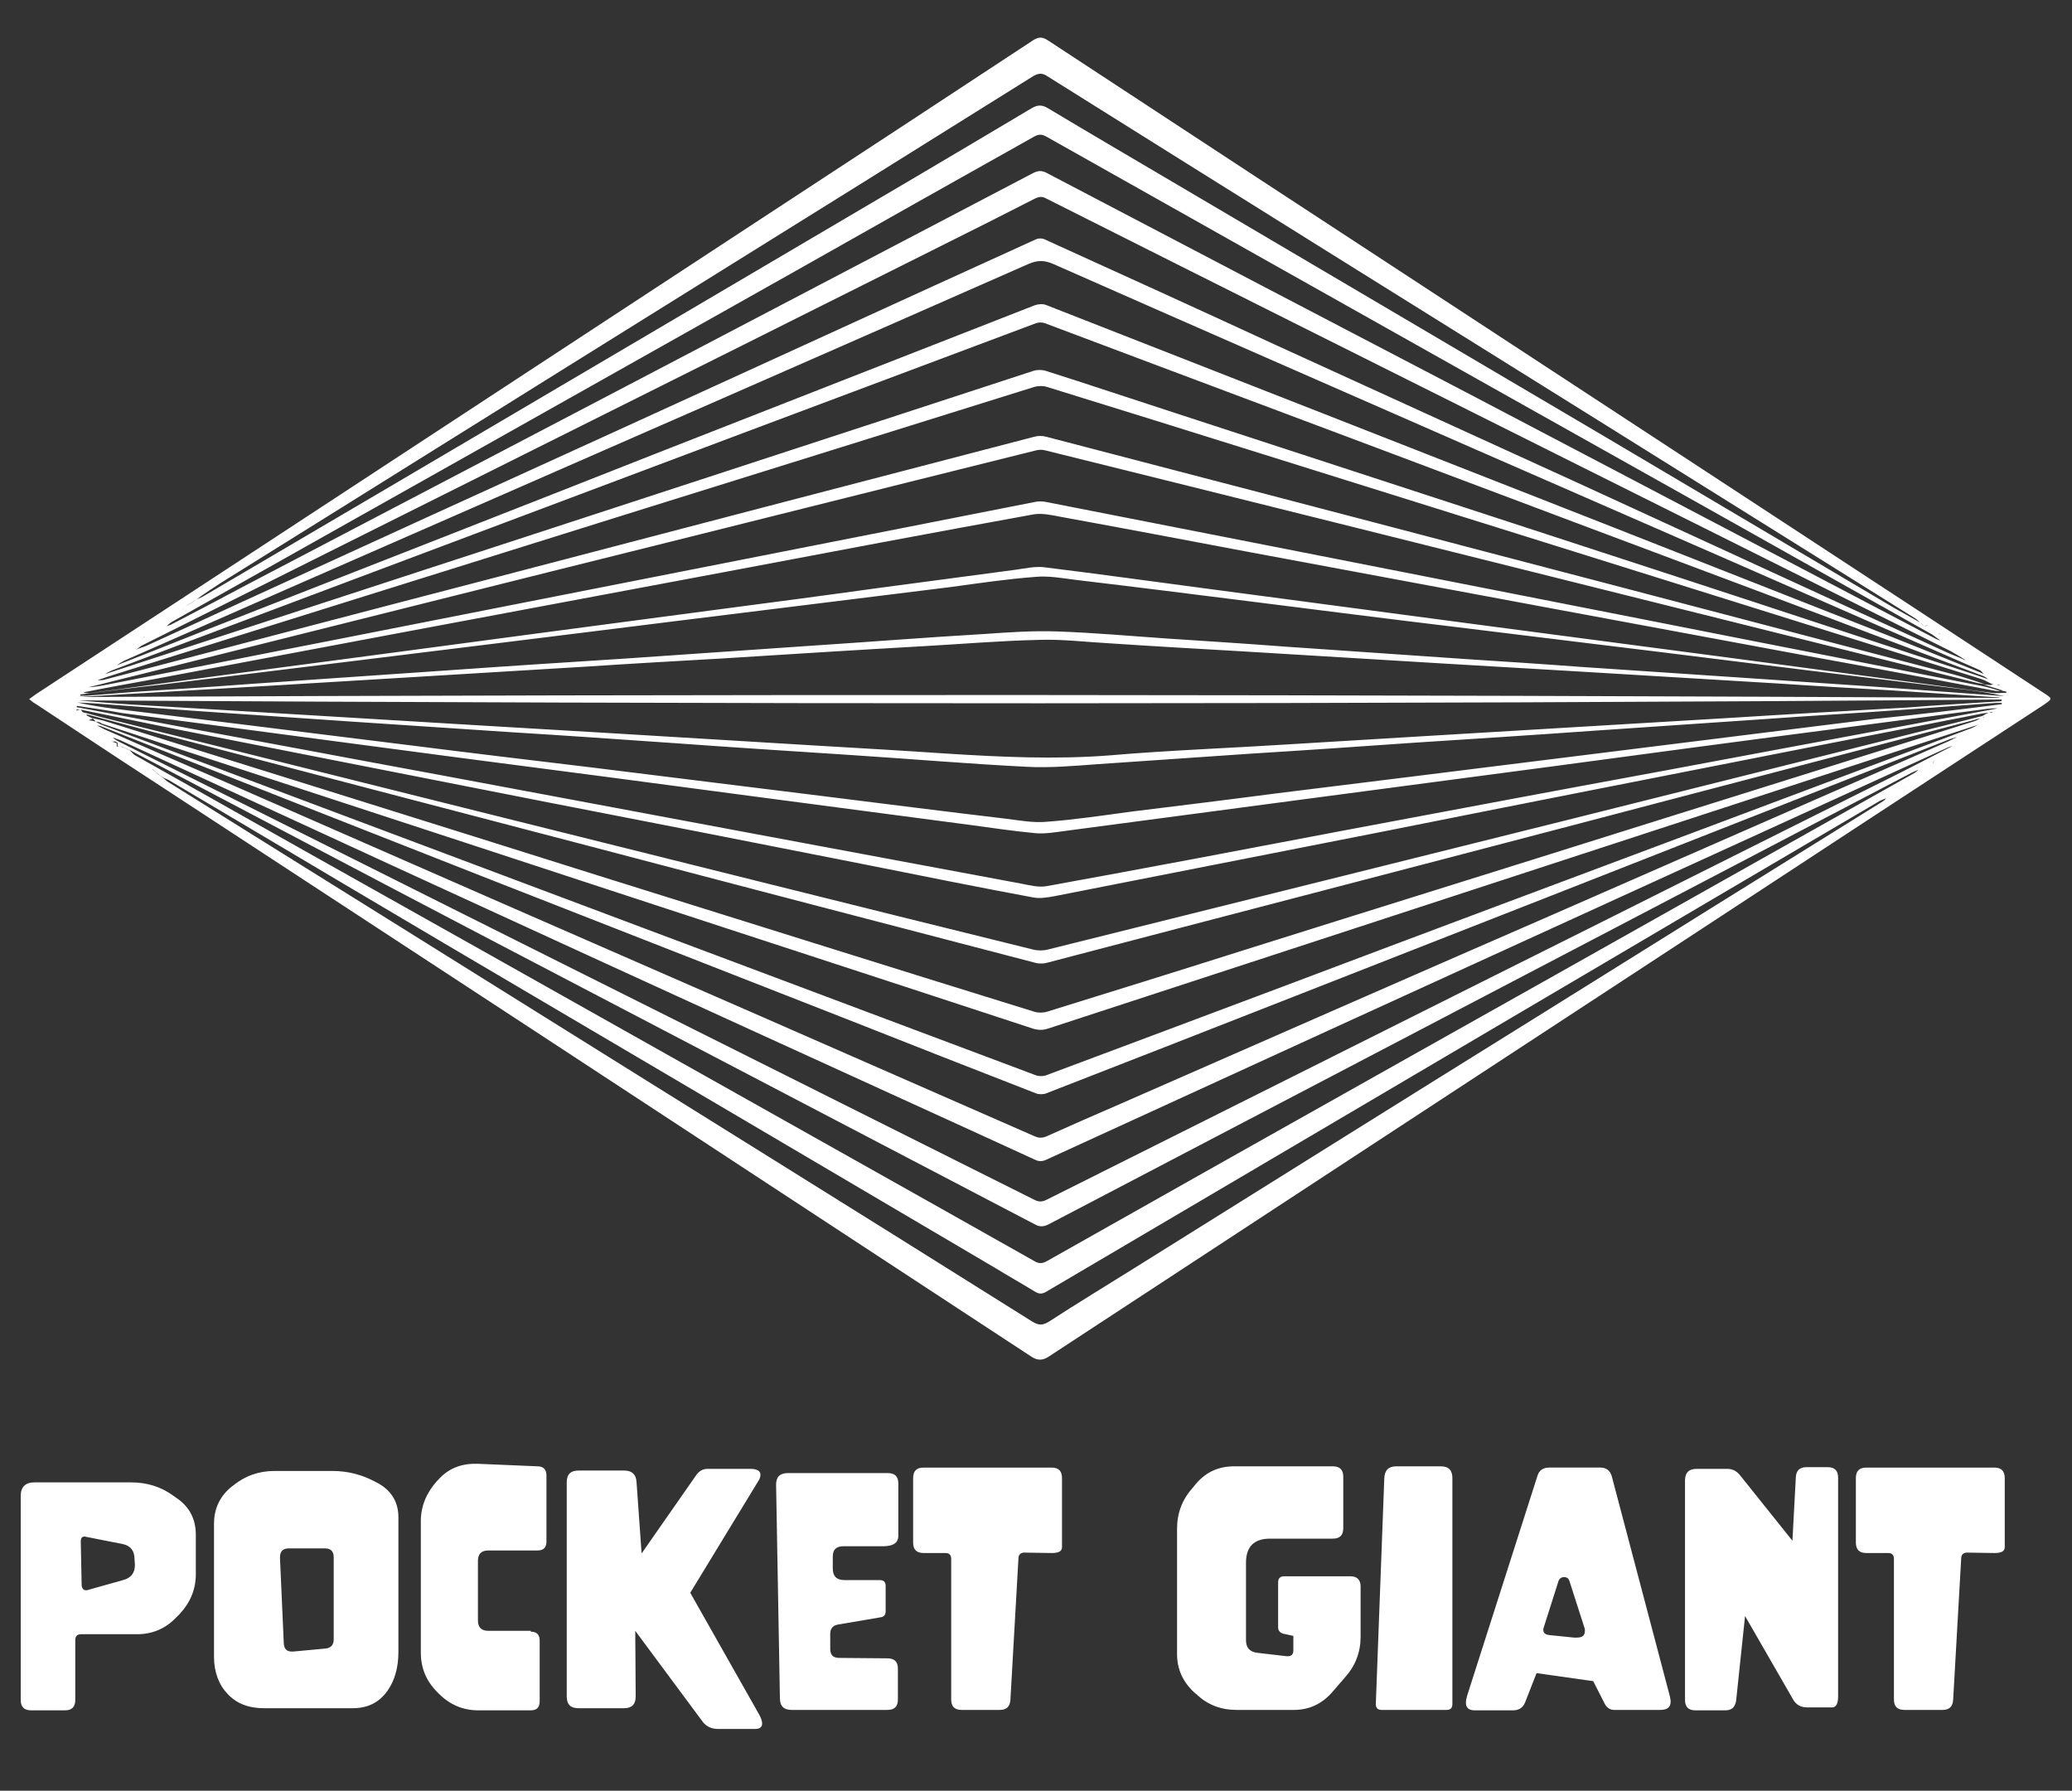
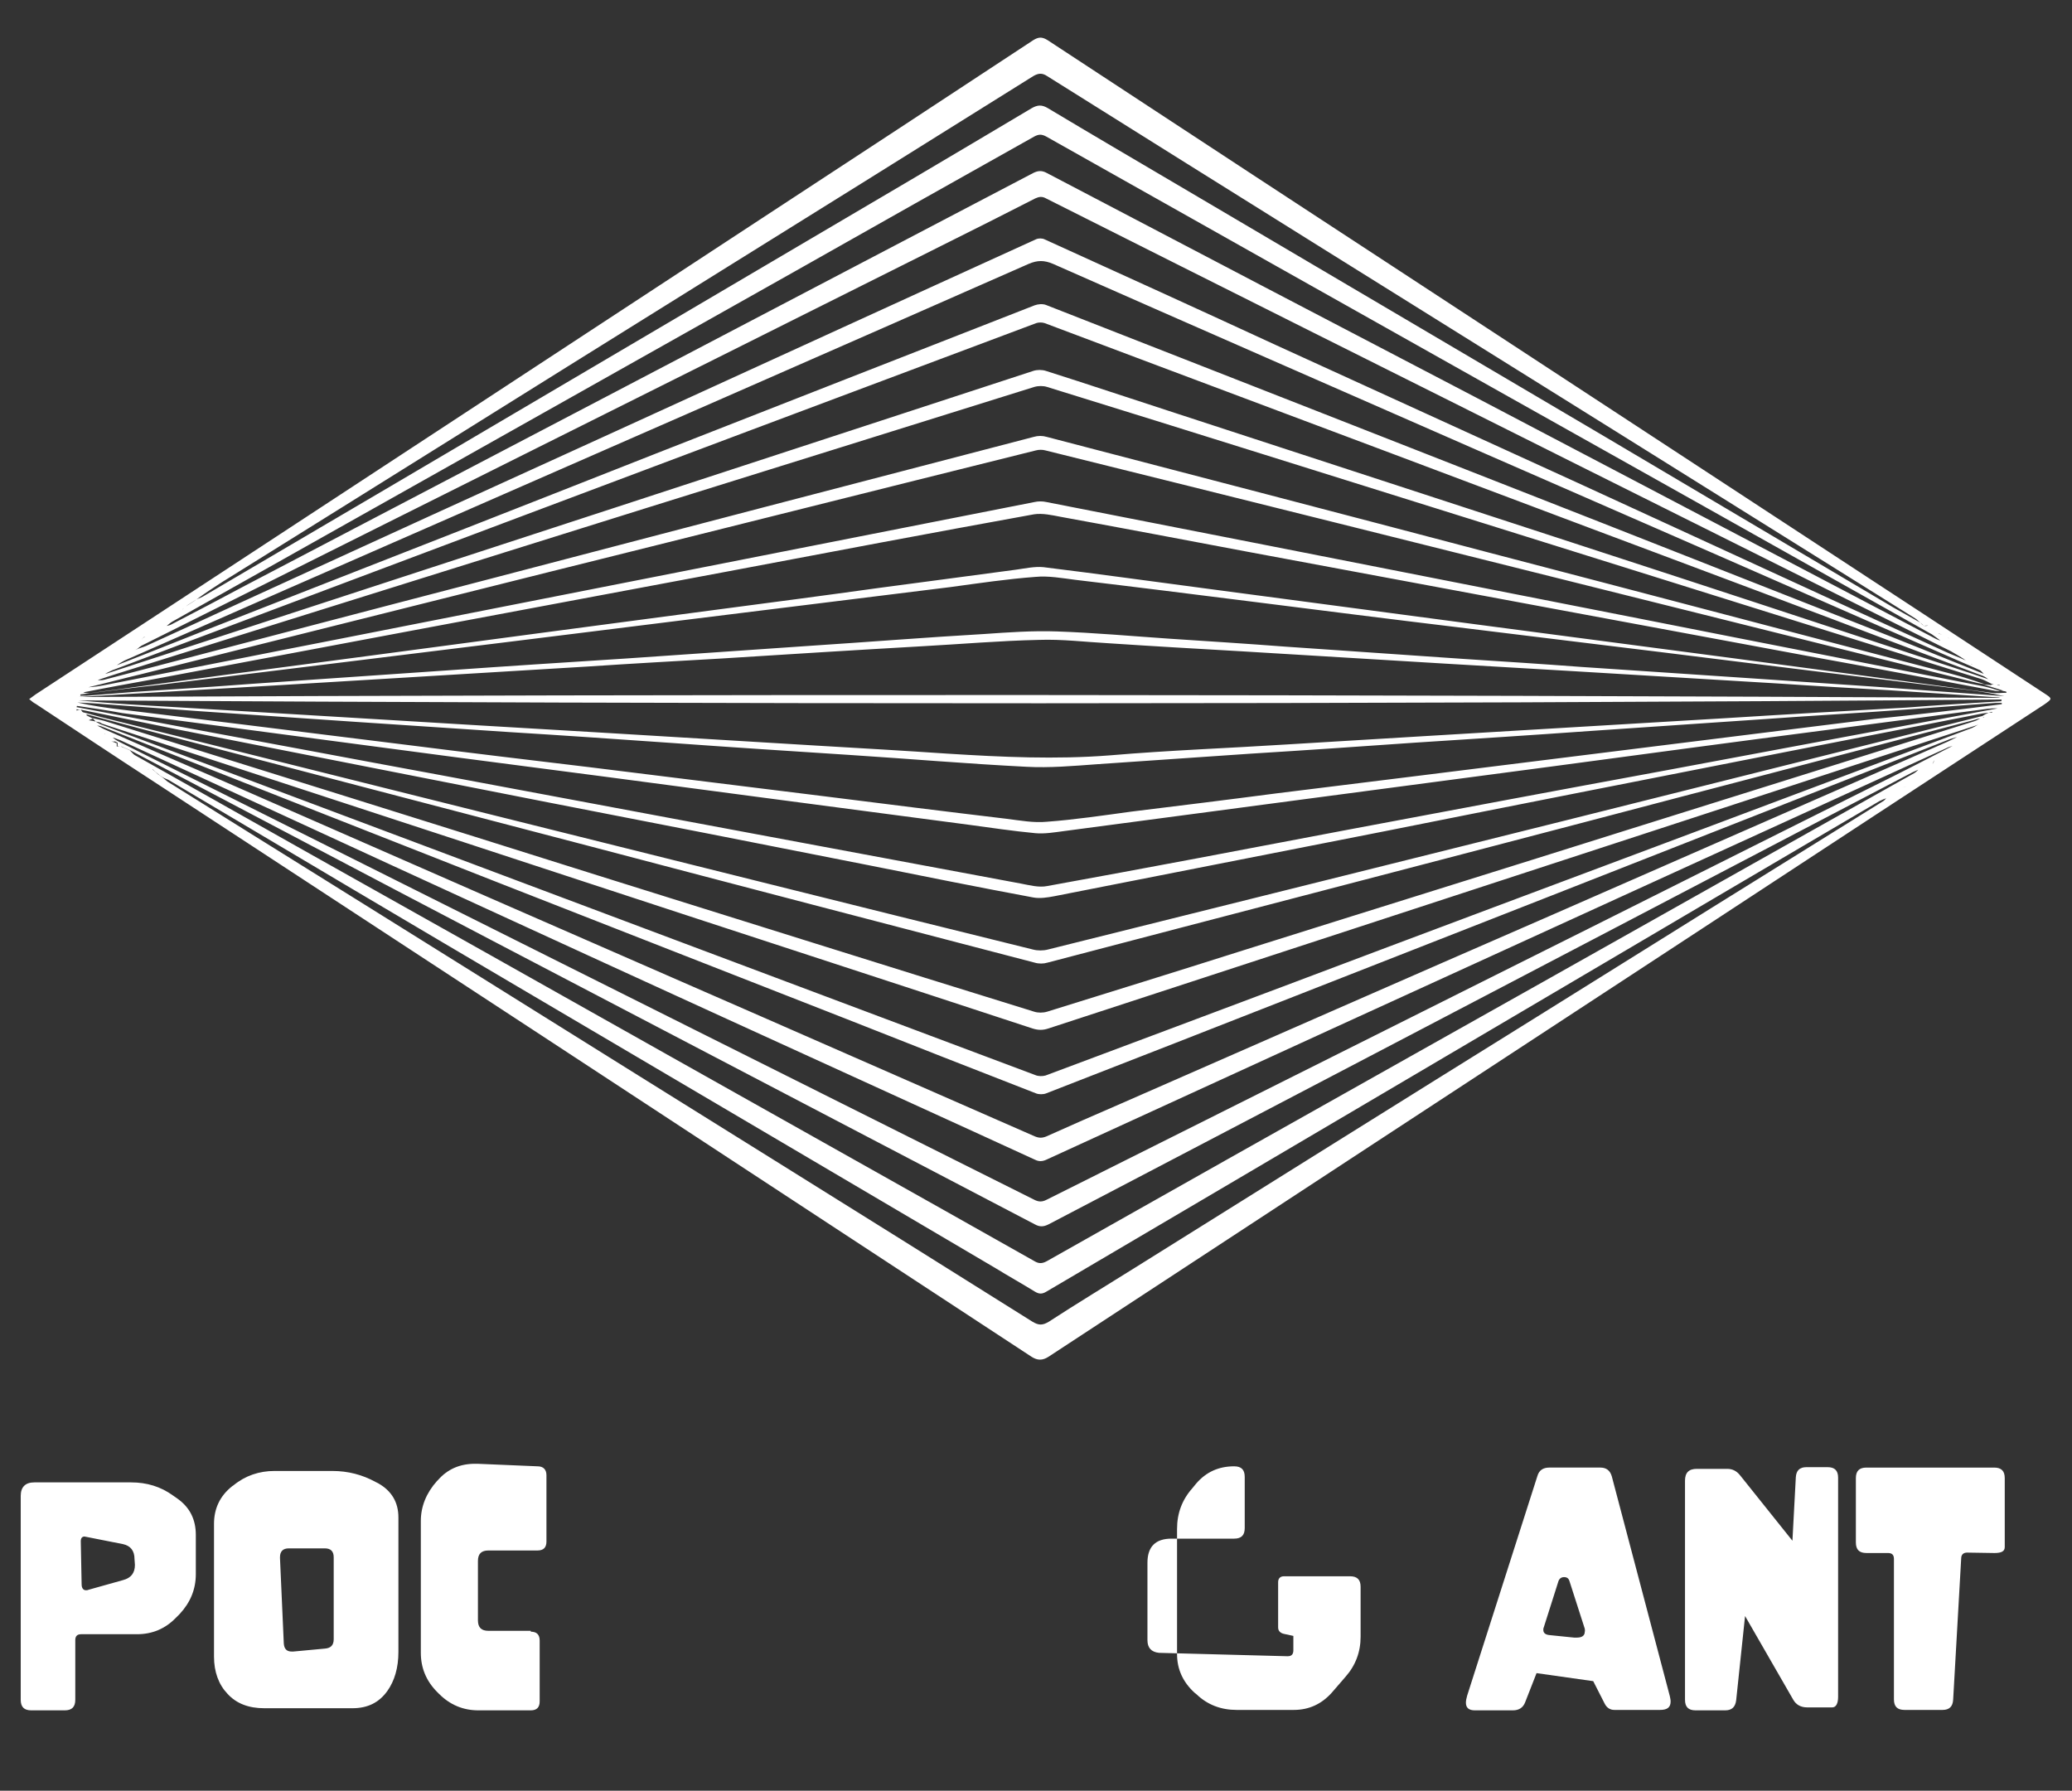
<svg xmlns="http://www.w3.org/2000/svg" version="1.1" id="Layer_1" x="0px" y="0px" viewBox="0 0 489.9 423.4" style="enable-background:new 0 0 489.9 350;" xml:space="preserve">
  <rect x="0" y="0" width="489.9" height="423.4" fill="#333333" stroke="none" />
  <style type="text/css">
	.st0{fill:#FFFFFF;}
</style>
  <g>
    <path class="st0" d="M19.2,386.4c-1,0-1.4,0.5-1.4,1.4v14.1c0,1.7-0.8,2.5-2.5,2.5H7.4c-1.7,0-2.5-0.8-2.5-2.5v-48.2   c0-2.1,1.1-3.2,3.2-3.2H31c3.7,0,7,1,9.9,3.1l1,0.7c3,2.1,4.4,5,4.4,8.6v9.3c0,3.6-1.3,6.7-3.8,9.4l-0.9,0.9   c-2.5,2.6-5.6,3.9-9.2,3.9h-0.1L19.2,386.4z M31.8,368.6c0-1.9-0.9-3.1-2.7-3.5l-8.6-1.7c-0.2,0-0.4-0.1-0.5-0.1   c-0.6,0-0.9,0.4-0.9,1.1c0,0,0,0,0,0.1l0.2,10.1c0,0.9,0.4,1.4,1,1.4c0.2,0,0.4,0,0.6-0.1l8.2-2.3c1.9-0.5,2.8-1.7,2.8-3.6   L31.8,368.6L31.8,368.6z" />
    <path class="st0" d="M94.2,390.6c0,3.7-0.9,6.8-2.6,9.2c-2,2.8-4.7,4.1-8.3,4.1H62.5c-3.7,0-6.6-1.1-8.7-3.4   c-2.1-2.2-3.2-5.2-3.2-8.8v-31.4c0-3.6,1.4-6.6,4.3-8.9l0.3-0.2c2.8-2.3,6.1-3.4,9.7-3.4h13.7c3.7,0,7.1,0.9,10.2,2.6l0.6,0.3   c3.2,1.8,4.8,4.5,4.8,8.1V390.6z M78.9,387.6v-19.4c0-1.4-0.7-2.1-2.1-2.1h-8.5c-1.4,0-2.1,0.7-2.1,2.1c0,0.1,0,0.1,0,0.2l0.9,20.2   c0.1,1.3,0.7,1.9,1.9,1.9c0.1,0,0.2,0,0.3,0l7.5-0.7C78.2,389.7,78.9,389,78.9,387.6z" />
    <path class="st0" d="M125.5,385.8c1.4,0,2.1,0.7,2.1,2.1v14.4c0,1.4-0.7,2.1-2.1,2.1h-12.4c-3.6,0-6.7-1.3-9.3-3.9l-0.4-0.4   c-2.6-2.6-3.9-5.7-3.9-9.3v-31.2c0-3.4,1.3-6.6,3.8-9.4l0.3-0.3c2.2-2.5,5.1-3.8,8.7-3.8c0.2,0,0.4,0,0.6,0l14.2,0.6   c1.4,0,2.1,0.8,2.1,2.1v15.7c0,1.4-0.7,2.1-2.1,2.1h-11.6c-1.7,0-2.5,0.8-2.5,2.5v14c0,1.7,0.8,2.5,2.5,2.5h10V385.8z" />
-     <path class="st0" d="M151.7,367.3l12.9-18.5c0.7-1,1.6-1.5,2.7-1.5h10.1c1.6,0,2.4,0.5,2.4,1.4c0,0.5-0.2,1.1-0.7,1.8l-15.9,26.1   l16.3,28.8c0.5,0.9,0.7,1.6,0.7,2.1c0,0.9-0.6,1.3-1.7,1.3h-8.7c-1.6,0-2.9-0.6-3.8-1.9l-15.8-21.3l0.1,15.5l0,0   c0,1.9-0.9,2.8-2.8,2.8h-10.7c-1.9,0-2.8-0.9-2.8-2.8v-50.6c0-1.9,0.9-2.8,2.8-2.8h10.8c1.8,0,2.8,0.9,2.9,2.7L151.7,367.3z" />
-     <path class="st0" d="M209.8,392.1c1.7,0,2.5,0.8,2.5,2.5v7.2c0,1.7-0.8,2.5-2.5,2.5h-22.6c-1.9,0-2.8-0.9-2.8-2.8l-0.9-50.4V351   c0-1.8,0.9-2.7,2.8-2.7h23.6c1.7,0,2.5,0.8,2.5,2.5v12.3c0,1.7-1.2,2.5-3.6,2.5h-9.4c-1.7,0-2.5,0.8-2.5,2.5v2.7   c0,1.9,0.9,2.8,2.8,2.8h8.3c1,0,1.4,0.5,1.4,1.4v6c0,0.8-0.4,1.3-1.2,1.4l-10,1.7c-1.3,0.2-1.9,1-1.9,2.2v3.6   c0,1.4,0.7,2.1,2.1,2.1L209.8,392.1L209.8,392.1z" />
-     <path class="st0" d="M238.9,401.9c-0.1,1.6-0.9,2.4-2.5,2.4h-9c-1.7,0-2.5-0.8-2.5-2.5v-33.2c0-1-0.5-1.4-1.4-1.4h-5.1   c-1.7,0-2.5-0.8-2.5-2.5v-15.2c0-1.7,0.8-2.5,2.5-2.5h30.2c1.7,0,2.5,0.8,2.5,2.5v16.3c0,1-0.8,1.4-2.4,1.4h-0.1l-6.4-0.1l0,0   c-0.9,0-1.4,0.5-1.4,1.4L238.9,401.9z" />
-     <path class="st0" d="M304.2,391.6c0.1,0,0.2,0,0.3,0c0.9,0,1.3-0.5,1.3-1.4v-3.4l-2.3-0.5c-0.8-0.2-1.3-0.7-1.3-1.5v-10.7   c0-0.9,0.5-1.4,1.4-1.4h15.6c1.7,0,2.5,0.8,2.5,2.5V387c0,3.6-1.2,6.8-3.6,9.5l-3.2,3.7c-2.4,2.7-5.4,4.1-9,4.1h-13.5   c-3.7,0-6.9-1.2-9.5-3.7l-0.5-0.4c-2.7-2.5-4.1-5.5-4.1-9.1v-29.6c0-3.7,1.2-6.9,3.6-9.6l0.9-1.1c2.4-2.8,5.4-4.1,9-4.1h23.3   c1.7,0,2.5,0.8,2.5,2.5v12.1c0,1.7-0.8,2.5-2.5,2.5h-14.8c-3.8,0-5.7,1.9-5.7,5.7v18.3c0,1.8,0.9,2.8,2.7,3L304.2,391.6z" />
-     <path class="st0" d="M343.4,402.9c0,1-0.5,1.4-1.4,1.4h-15.3c-1,0-1.4-0.5-1.4-1.4v-0.1l2-53.3c0.1-1.9,1-2.8,2.9-2.8h10.4   c1.9,0,2.8,0.9,2.8,2.8V402.9z" />
+     <path class="st0" d="M304.2,391.6c0.1,0,0.2,0,0.3,0c0.9,0,1.3-0.5,1.3-1.4v-3.4l-2.3-0.5c-0.8-0.2-1.3-0.7-1.3-1.5v-10.7   c0-0.9,0.5-1.4,1.4-1.4h15.6c1.7,0,2.5,0.8,2.5,2.5V387c0,3.6-1.2,6.8-3.6,9.5l-3.2,3.7c-2.4,2.7-5.4,4.1-9,4.1h-13.5   c-3.7,0-6.9-1.2-9.5-3.7l-0.5-0.4c-2.7-2.5-4.1-5.5-4.1-9.1v-29.6c0-3.7,1.2-6.9,3.6-9.6l0.9-1.1c2.4-2.8,5.4-4.1,9-4.1c1.7,0,2.5,0.8,2.5,2.5v12.1c0,1.7-0.8,2.5-2.5,2.5h-14.8c-3.8,0-5.7,1.9-5.7,5.7v18.3c0,1.8,0.9,2.8,2.7,3L304.2,391.6z" />
    <path class="st0" d="M394.8,401c0.1,0.5,0.2,0.9,0.2,1.3c0,1.4-0.8,2-2.5,2h-10.8c-1,0-1.8-0.5-2.3-1.5l-2.7-5.3l-13.4-1.9   l-2.7,6.9c-0.5,1.3-1.5,1.9-2.9,1.9h-9c-1.4,0-2.1-0.6-2.1-1.8c0-0.5,0.1-1,0.3-1.7l16.6-51.9c0.4-1.4,1.4-2,2.8-2h12.1   c1.4,0,2.3,0.7,2.7,2.1L394.8,401z M374.7,385.1l-3.6-11.2c-0.2-0.7-0.6-1-1.3-1c-0.7,0-1.2,0.4-1.4,1.2l-3.4,10.7   c-0.1,0.2-0.1,0.4-0.1,0.6c0,0.7,0.5,1.1,1.4,1.2l5.9,0.6c0.2,0,0.4,0,0.6,0c1.3,0,1.9-0.5,1.9-1.4   C374.8,385.6,374.7,385.4,374.7,385.1z" />
    <path class="st0" d="M400.9,404.4c-1.7,0-2.5-0.8-2.5-2.5v-51.8c0-1.9,0.9-2.8,2.8-2.8h7.2c1.2,0,2.2,0.5,3,1.5l12.4,15.5l0.8-15   c0.1-1.6,0.9-2.4,2.5-2.4h5c1.7,0,2.5,0.8,2.5,2.5v51.8c0,1.6-0.5,2.5-1.4,2.5h-5.9c-1.5,0-2.6-0.6-3.3-1.8l-11.4-19.8l-2.1,19.9   c-0.2,1.6-1,2.4-2.6,2.4L400.9,404.4L400.9,404.4z" />
    <path class="st0" d="M461.8,401.9c-0.1,1.6-0.9,2.4-2.5,2.4h-9c-1.7,0-2.5-0.8-2.5-2.5v-33.2c0-1-0.5-1.4-1.4-1.4h-5.1   c-1.7,0-2.5-0.8-2.5-2.5v-15.2c0-1.7,0.8-2.5,2.5-2.5h30.2c1.7,0,2.5,0.8,2.5,2.5v16.3c0,1-0.8,1.4-2.4,1.4h-0.1l-6.4-0.1l0,0   c-0.9,0-1.4,0.5-1.4,1.4L461.8,401.9z" />
  </g>
  <g>
    <g>
      <path class="st0" d="M6.9,165.3c0.7-0.5,1.1-0.8,1.5-1.1c27-17.7,54-35.4,81-53.1c30.2-19.8,60.4-39.6,90.6-59.4    c21.4-14,42.9-28.1,64.3-42.2c1.3-0.8,2.1-0.8,3.4,0C280,30.7,312.3,51.9,344.6,73c26.4,17.3,52.7,34.5,79.1,51.8    c19.9,13,39.8,26.1,59.6,39.1c2,1.3,2,1.3,0,2.7c-26.8,17.5-53.6,35.1-80.3,52.6c-26.4,17.3-52.7,34.5-79.1,51.8    c-25.3,16.6-50.7,33.2-76,49.8c-1.4,0.9-2.6,0.9-4,0c-38.6-25.3-77.3-50.7-115.9-76c-30.5-20-61-39.9-91.5-59.9    c-9.4-6.1-18.7-12.3-28.1-18.5C8,166.2,7.6,165.9,6.9,165.3z M26,175.2v0.1C25.9,175.2,25.9,175.2,26,175.2    C25.9,175.2,26,175.2,26,175.2c0.3,0.1,0.7,0.2,1,0.3c0.2,0.1,0.4,0.2,0.6,0.2c0,0.3,0,0.5,0,0.8c0.3,0,0.6,0,1,0    c0.2,0.1,0.4,0.2,0.7,0.3c0.2,0.1,0.5,0.2,0.7,0.3c0.2,0.1,0.5,0.2,0.7,0.3c0.4,0.4,0.7,0.8,1.1,1.1c13.9,7.8,27.8,15.7,41.7,23.5    c28.5,16,57,32,85.4,48c28.6,16.1,57.2,32.1,85.7,48.2c1,0.6,1.8,0.6,2.9,0c29-16.4,58-32.7,87-49c39.4-22.1,78.7-44.3,118.1-66.4    c0.4-0.2,0.8-0.7,1.2-1c0.2-0.1,0.4-0.2,0.7-0.4c0.2-0.1,0.5-0.2,0.7-0.3c0.2-0.1,0.5-0.2,0.7-0.3c0.3,0,0.6-0.1,1-0.1    c0.2-0.3,0.4-0.7,0.5-1c0.3-0.1,0.6-0.1,0.9-0.2v-0.1c0,0,0,0.1,0.1,0.1h-0.1c-0.3,0.1-0.6,0.2-0.9,0.2c-0.2,0.3-0.4,0.7-0.5,1    c-0.3,0-0.6,0.1-0.9,0.1c-0.2,0.1-0.5,0.2-0.7,0.3c-0.2,0.1-0.5,0.2-0.7,0.3c-0.2,0.1-0.4,0.2-0.6,0.4c-0.6,0.3-1.2,0.5-1.8,0.8    c-28.8,15.1-57.6,30.1-86.4,45.2c-39.3,20.6-78.6,41.1-117.9,61.7c-1.2,0.6-2.1,0.6-3.2,0c-42.8-22.4-85.7-44.8-128.5-67.2    c-28.5-14.9-56.9-29.9-85.4-44.9c-0.2-0.1-0.5-0.2-0.7-0.3c-0.2-0.1-0.5-0.2-0.7-0.3c-0.2-0.1-0.4-0.2-0.7-0.3    c-0.3,0-0.6,0-0.9-0.1c0-0.3,0-0.5,0-0.8c-0.2-0.1-0.4-0.2-0.6-0.3C26.6,175.4,26.3,175.3,26,175.2z M42.2,144.3    c0.3,0,0.6-0.1,0.9-0.1c0.3-0.3,0.5-0.6,0.8-0.8c0.9-0.6,1.8-1.1,2.6-1.7c0.7-0.3,1.3-0.5,1.9-0.9c14.6-8.6,29.3-17.2,43.9-25.8    c32.2-19,64.4-37.9,96.6-56.9c18.4-10.8,36.7-21.6,55-32.5c1.4-0.8,2.4-0.9,3.9,0c10,6,20.1,11.9,30.1,17.8    c33.8,19.9,67.5,39.8,101.3,59.7c22.8,13.5,45.6,27,68.4,40.5c2.1,1.2,4.3,2.4,6.4,3.6c0.3,0.3,0.6,0.6,0.9,0.8c0.3,0,0.7,0,1-0.1    c0.2,0.4,0.4,0.7,0.6,1.1c0.3,0,0.6,0,0.9,0.1v0.1v-0.1c-0.3,0-0.6-0.1-0.9-0.1c-0.2-0.4-0.4-0.7-0.6-1.1c-0.3,0-0.7,0-1,0.1    c-0.3-0.3-0.6-0.6-0.9-0.8c-0.4-0.3-0.8-0.8-1.2-1c-24.3-15.2-48.7-30.4-73-45.6c-44.1-27.5-88.2-55-132.2-82.6    c-1.2-0.8-2.1-0.7-3.3,0c-26.4,16.5-52.8,33-79.2,49.4C127.5,90.8,90,114.3,52.4,137.7c-2,1.3-4,2.6-5.9,4    c-0.9,0.6-1.8,1.1-2.6,1.7c-0.3,0.3-0.6,0.5-0.8,0.8C42.8,144.2,42.5,144.3,42.2,144.3L42.2,144.3L42.2,144.3z M25.6,174    c0.3,0.1,0.5,0.2,0.8,0.2c0.5,0.4,1,0.8,1.6,1.1c31.2,15.6,62.3,31.2,93.5,46.8c41,20.5,82.1,41.1,123.1,61.6c1,0.5,1.8,0.5,2.8,0    c35.4-17.7,70.7-35.4,106.1-53.1c29.9-14.9,59.7-29.9,89.6-44.8c6.3-3.1,12.5-6.3,18.7-9.5c0.3-0.1,0.6-0.1,0.9-0.2V176v0.1    c-0.3,0.1-0.5,0.1-0.8,0.2c-0.6,0.2-1.2,0.3-1.7,0.6c-25,11.4-49.9,22.8-74.9,34.2c-46,21-91.9,42-137.9,63.1    c-0.9,0.4-1.7,0.5-2.7,0c-4.8-2.2-9.6-4.4-14.4-6.6c-38.8-17.7-77.6-35.4-116.3-53.2c-28.6-13.1-57.1-26.3-85.6-39.4    c-0.7-0.3-1.4-0.5-2-0.7C26.1,174.2,25.8,174.1,25.6,174c-0.3-0.1-0.5-0.2-0.7-0.4c-0.1-0.1-0.1-0.1-0.2-0.1c0,0,0.1,0.1,0.2,0.1    C25.2,173.7,25.4,173.9,25.6,174z M464.7,173.7l0.1-0.1C464.8,173.7,464.8,173.7,464.7,173.7c-0.3,0.1-0.6,0.2-0.8,0.2    c-0.9,0.3-1.8,0.5-2.7,0.8c-30.9,12.1-61.8,24.3-92.7,36.4c-40.4,15.8-80.7,31.7-121.1,47.4c-0.7,0.3-1.8,0.3-2.5,0    c-14.9-5.8-29.7-11.6-44.6-17.5c-28-11-56-21.9-84-32.9c-30.8-12.1-61.5-24.2-92.2-36.3c-0.4-0.2-0.9-0.2-1.4-0.3    c-0.2-0.1-0.5-0.2-0.7-0.4c-0.1-0.1-0.1-0.2-0.1-0.1c-0.1,0,0,0,0.1,0c0.2,0.1,0.5,0.2,0.7,0.4c0.6,0.3,1.3,0.7,1.9,1    c9.3,4.1,18.7,8.2,28,12.2c42.4,18.6,84.9,37.2,127.3,55.7c21.6,9.5,43.2,18.9,64.8,28.4c1,0.4,1.7,0.4,2.7,0    c5.8-2.6,11.7-5.2,17.5-7.7c34-14.9,67.9-29.8,101.9-44.6c30.9-13.5,61.8-27.1,92.7-40.6c1.5-0.6,2.9-1.4,4.3-2.1    C464.1,173.8,464.4,173.8,464.7,173.7z M459.2,150.1L459.2,150.1L459.2,150.1c-0.2-0.1-0.5-0.2-0.7-0.3v-0.1c0,0,0,0-0.1,0.1    C458.7,149.9,458.9,150,459.2,150.1z M449.6,187c-0.3,0-0.6,0-0.9,0c-0.9,0.6-1.7,1.2-2.6,1.7c-0.6,0.2-1.1,0.4-1.7,0.7    c-12.7,7.5-25.4,14.9-38.1,22.4c-36.8,21.7-73.7,43.4-110.5,65.1c-16.1,9.5-32.3,19-48.4,28.5c-1,0.6-1.7,0.6-2.7,0    c-3.1-1.9-6.3-3.7-9.4-5.6c-36.3-21.4-72.5-42.7-108.8-64.1c-28.9-17-57.7-34.1-86.5-51.2c-0.5-0.3-1-0.4-1.5-0.7    c-0.3-0.2-0.7-0.4-1-0.7c-0.5-0.4-1-0.8-1.4-1.2c-0.3,0-0.7,0-1,0v-0.1l-0.1,0.1c0.3,0,0.7,0,1,0c0.5,0.4,1,0.8,1.4,1.2    c0.3,0.2,0.7,0.5,1,0.7c0.4,0.3,0.8,0.7,1.2,1c6.7,4.2,13.3,8.3,20,12.5c40.8,25.4,81.5,50.9,122.3,76.3    c20.7,12.9,41.5,25.9,62.2,38.9c1.5,0.9,2.4,0.9,3.9,0c6.6-4.3,13.4-8.4,20.1-12.6c31.7-19.8,63.3-39.6,95-59.3    c27.4-17.1,54.8-34.2,82.2-51.2c0.3-0.2,0.5-0.5,0.8-0.8c0.9-0.6,1.7-1.2,2.6-1.8C449,187,449.3,186.9,449.6,187    c0-0.3,0-0.6,0.1-0.8c0.3,0,0.6-0.1,0.9-0.1l0,0c0,0,0,0-0.1,0c-0.3,0-0.5,0.1-0.8,0.1C449.6,186.5,449.6,186.7,449.6,187z     M32.4,180.3L32.4,180.3L32.4,180.3c-0.3,0-0.5-0.1-0.7-0.2c0,0,0,0,0.1-0.1h-0.1C31.8,180.1,32.1,180.2,32.4,180.3z M35,150.4    c-0.3,0.1-0.6,0.1-0.9,0.2c-0.2,0.2-0.4,0.3-0.6,0.5c0,0,0,0,0.1,0V151c0.2-0.1,0.4-0.3,0.6-0.4C34.4,150.5,34.7,150.4,35,150.4    c0.3-0.1,0.6-0.1,0.9-0.2c1.2-0.7,2.3-1.5,3.5-2.2c0.4-0.1,0.9-0.2,1.2-0.4c5.8-3,11.5-6,17.3-9.1c28.5-14.9,57.1-29.9,85.6-44.8    c33.6-17.6,67.2-35.2,100.8-52.8c1.2-0.6,2.1-0.6,3.2,0c33.9,17.8,67.8,35.5,101.7,53.2c36.2,19,72.4,38,108.6,57    c0.4,0.2,0.8,0.3,1.2,0.4c1.1,0.7,2.3,1.5,3.4,2.2c0.4,0,0.7,0.1,1.1,0.1c0.3,0.1,0.5,0.2,0.8,0.3c0.2,0.1,0.4,0.2,0.6,0.3v0.1    c0,0,0,0,0,0.1c0-0.1,0-0.1,0-0.2c-0.2-0.1-0.4-0.2-0.6-0.3c-0.3-0.1-0.5-0.2-0.8-0.2s-0.7-0.1-1-0.1c-1.2-0.7-2.3-1.4-3.5-2.2    c-0.7-0.5-1.5-1.1-2.2-1.6c-33.4-18.8-66.8-37.5-100.1-56.2c-36.5-20.5-72.9-41-109.3-61.5c-1.1-0.6-1.8-0.6-2.9,0    c-18.7,10.5-37.4,21-56.1,31.6c-28.1,15.8-56.3,31.7-84.4,47.5c-21.1,11.9-42.2,23.7-63.3,35.6c-0.5,0.3-0.9,0.7-1.3,1    c-1.2,0.7-2.3,1.5-3.5,2.2C35.7,150.3,35.4,150.4,35,150.4z M461,151C461,151,460.9,151,461,151C460.9,151,461,151,461,151    c-0.2-0.1-0.5-0.2-0.7-0.4c0,0,0,0-0.1,0h0.1C460.5,150.8,460.7,150.9,461,151z M31.7,153.8c-0.2,0.1-0.4,0.2-0.7,0.4    c-0.2,0.1-0.5,0.2-0.7,0.3s-0.4,0.2-0.7,0.3c-0.1,0-0.2,0.1-0.2,0.1s0.1-0.1,0.2-0.1c0.2-0.1,0.4-0.2,0.7-0.3    c0.2-0.1,0.5-0.2,0.7-0.3C31.2,154,31.4,153.8,31.7,153.8c0.2-0.1,0.5-0.2,0.7-0.3c0.7-0.3,1.5-0.5,2.2-0.8    c7.3-3.3,14.6-6.7,21.8-10c29.7-13.6,59.4-27.2,89.1-40.7c33.1-15.1,66.2-30.3,99.4-45.4c0.6-0.3,1.5-0.3,2.1,0    c18.3,8.3,36.5,16.6,54.7,25c23.8,10.9,47.6,21.7,71.4,32.6c29,13.3,58,26.7,87.1,40c1.3,0.6,2.7,1.1,4,1.7    c0.2,0.1,0.5,0.2,0.7,0.3c0.2,0.2,0.3,0.3,0.5,0.5c0.2,0.1,0.4,0.3,0.6,0.4c0.1,0,0.3-0.1,0.4-0.1c-0.1,0-0.3,0-0.4,0.1    c-0.2-0.1-0.4-0.2-0.6-0.4c-0.2-0.2-0.3-0.3-0.5-0.5c-0.2-0.1-0.4-0.2-0.6-0.4c-1-0.6-1.9-1.2-3-1.8    c-29.2-14.6-58.3-29.1-87.5-43.7c-42.2-21.1-84.4-42.2-126.5-63.4c-0.9-0.5-1.6-0.4-2.5,0c-6.8,3.5-13.6,6.9-20.4,10.3    c-32.5,16.3-65,32.5-97.6,48.8c-31,15.5-62,31-93,46.5c-0.5,0.2-0.9,0.6-1.3,0.9C32.2,153.6,31.9,153.7,31.7,153.8z M33.4,181.1    L33.4,181.1c0.2,0,0.5,0.1,0.7,0.1v0.1c0,0,0,0,0-0.1C33.9,181.2,33.6,181.2,33.4,181.1z M469.3,158.3    C469.3,158.2,469.3,158.2,469.3,158.3C469.3,158.2,469.3,158.2,469.3,158.3c-0.4-0.1-0.7-0.2-1-0.4c0,0-0.1,0-0.1-0.1    c0.1,0,0.1,0,0.2-0.1c0,0,0,0.1-0.1,0.1C468.7,158,469,158.1,469.3,158.3z M23.4,159.9c0.3-0.1,0.6-0.2,0.9-0.4    c0.4-0.1,0.8-0.2,1.1-0.3c40.1-13.1,80.3-26.2,120.4-39.3c32.8-10.7,65.7-21.5,98.5-32.2c0.9-0.3,2.1-0.3,3,0    c10.1,3.2,20.2,6.6,30.4,9.9c33.7,11,67.4,22,101.1,33c24.6,8,49.2,16.1,73.8,24.2c5.8,1.9,11.7,3.8,17.5,5.8    c0.3,0.1,0.6,0.3,0.9,0.4c0.1,0,0.2,0,0.3,0c-0.1,0-0.2,0-0.3,0c-0.3-0.1-0.6-0.2-0.9-0.4c-0.4-0.3-0.8-0.6-1.3-0.8    c-11.6-4.4-23.2-8.7-34.7-13.1c-25.7-9.7-51.5-19.3-77.2-29c-36.6-13.8-73.3-27.5-109.9-41.3c-0.6-0.2-1.4-0.2-2,0    c-22.4,8.4-44.8,16.8-67.2,25.2c-29.3,11-58.5,22-87.8,33c-21.2,8-42.4,15.9-63.5,23.9c-0.7,0.3-1.4,0.7-2.1,1.1    C24.1,159.7,23.8,159.8,23.4,159.9C23.4,159.9,23.3,159.9,23.4,159.9C23.3,159.9,23.3,159.9,23.4,159.9z M472.2,162    c0.2,0,0.4,0,0.6,0.1V162C472.5,161.9,472.3,161.9,472.2,162c-0.5-0.1-0.9-0.2-1.3-0.3c-0.8-0.4-1.5-0.8-2.3-1.1    c-39.4-12.3-78.8-24.7-118.2-37c-34.3-10.7-68.5-21.5-102.8-32.1c-0.9-0.3-2.1-0.3-3.1,0c-30.4,9.5-60.8,19-91.3,28.5    c-40.5,12.7-80.9,25.3-121.4,38c-2.9,0.9-5.8,1.8-8.7,2.8c0.7,0.1,1.4,0,2-0.2c30.7-8,61.4-16.1,92.2-24.1    c42.4-11.1,84.8-22.2,127.1-33.2c1-0.3,2.1-0.3,3.1,0c34.9,9.1,69.8,18.2,104.7,27.4c36.4,9.5,72.7,19.1,109.1,28.6    c2.7,0.7,5.4,1.6,8.1,2.5c-0.6-0.1-1.2-0.2-1.8-0.3c-28.3-7.1-56.6-14.1-84.9-21.2c-45.2-11.3-90.3-22.6-135.5-33.8    c-0.7-0.2-1.6-0.2-2.3,0c-38.2,9.5-76.3,19.1-114.5,28.6c-32.3,8.1-64.7,16.2-97,24.3c-4.2,1-8.3,2.1-12.5,3.1    c1.5-0.1,2.9-0.3,4.3-0.6c18.5-3.6,36.9-7.3,55.4-10.9c23.7-4.7,47.4-9.3,71.1-14c31-6.1,61.9-12.2,92.9-18.3    c0.9-0.2,1.9-0.2,2.8,0c17.3,3.4,34.6,6.8,52,10.2c31,6.1,62,12.2,93,18.3c25.2,5,50.5,9.9,75.7,14.9c1.7,0.3,3.3,0.8,4.9,1.3    c-0.5,0-1,0-1.5-0.1c-14.9-2.8-29.7-5.6-44.6-8.3c-19.6-3.6-39.1-7.3-58.7-10.9c-24.3-4.5-48.7-9.1-73-13.6    c-14.8-2.8-29.6-5.6-44.4-8.3c-2.1-0.4-4.3-0.9-6.3-0.6c-24.3,4.4-48.6,9-72.9,13.6c-24.9,4.7-49.8,9.3-74.7,14    c-20.2,3.8-40.4,7.6-60.6,11.4c-5.5,1-11.1,2-16.6,3.1c0.5,0.2,1,0.2,1.5,0.2c10.6-1.4,21.2-2.9,31.8-4.3c11.3-1.5,22.7-3,34-4.5    c13.3-1.8,26.6-3.5,39.8-5.3c14.1-1.9,28.2-3.7,42.3-5.6c12.9-1.7,25.9-3.4,38.8-5.2c10.8-1.4,21.6-2.9,32.3-4.3    c2.2-0.3,4.4-0.8,6.5-0.6c13,1.6,25.9,3.4,38.8,5.1c21.1,2.8,42.2,5.6,63.3,8.4c20.5,2.7,41,5.4,61.5,8.1    c20.2,2.7,40.3,5.4,60.5,8.1c1.2,0.2,2.4,0,3.6,0c0-0.1,0-0.2,0-0.3c-1.8-0.5-3.5-1.1-5.3-1.6c0.5,0,1,0,1.5,0.1    C471.3,161.7,471.7,161.8,472.2,162z M470.9,159.9L470.9,159.9h0.2C471,159.9,470.9,159.9,470.9,159.9c-0.6-0.2-1.2-0.3-1.8-0.5    c-0.3-0.3-0.6-0.7-0.9-0.9c-1.9-0.9-3.9-1.7-5.9-2.6c-37.4-16.4-74.8-32.8-112.2-49.1C316.4,92,282.7,77.3,249,62.4    c-2.1-0.9-3.7-0.9-5.8,0c-45.6,20.1-91.3,40.1-137,60.1c-25.6,11.2-51.2,22.4-76.8,33.7c-0.6,0.3-1.2,0.7-1.8,1.1    c-0.1,0-0.2,0-0.3,0c0.1,0,0.2,0,0.3,0c9-3.5,17.9-7.1,26.9-10.6c33.7-13.2,67.5-26.4,101.2-39.7c29.6-11.6,59.2-23.2,88.9-34.8    c0.8-0.3,1.9-0.4,2.7-0.1c21.7,8.5,43.4,17,65.1,25.5c42.6,16.7,85.2,33.4,127.8,50.2c9.7,3.8,19.3,7.7,29,11.6    C469.7,159.5,470.3,159.7,470.9,159.9z M22.6,170.6c-0.2-0.3-0.5-0.5-0.7-0.8c0.9,0.2,1.7,0.4,2.6,0.6    c39.1,12.2,78.2,24.4,117.2,36.7c34.3,10.7,68.5,21.5,102.8,32.1c0.9,0.3,2.1,0.3,3.1,0c15.1-4.7,30.3-9.4,45.4-14.2    c30.8-9.7,61.7-19.3,92.5-29c27.1-8.5,54.3-17,81.4-25.5c0.6-0.2,1-0.5,1.6-0.8c0.2,0,0.4,0,0.6,0v-0.1c-0.2,0.1-0.4,0.1-0.6,0.2    c-0.5,0.1-1.1,0.2-1.6,0.4c-31.1,8.2-62.3,16.3-93.4,24.5c-41.9,11-83.9,21.9-125.8,32.9c-1,0.3-2.1,0.3-3.1,0    c-34.9-9.1-69.8-18.2-104.7-27.4c-35.2-9.2-70.3-18.4-105.5-27.6c-4.6-1.2-9.3-2.5-13.9-3.7c0,0.1,0,0.2-0.1,0.2    c0.5,0.3,1,0.5,1.6,0.8c-0.2,0.1-0.4,0.1-1,0.4C21.8,170.4,22.2,170.5,22.6,170.6c0.4,0.2,0.8,0.5,1.3,0.7    c5.9,2.2,11.7,4.4,17.6,6.6c37,13.9,74.1,27.8,111.1,41.7c30.7,11.5,61.5,23.1,92.2,34.6c0.7,0.3,1.7,0.3,2.4,0.1    c18.8-7,37.6-14.1,56.3-21.1c33.1-12.5,66.3-24.9,99.4-37.3c21.1-7.9,42.3-15.9,63.4-23.8c0.7-0.3,1.4-0.8,2.1-1.2h0.1    c0,0,0.1,0,0.1,0.1c-0.1,0-0.1,0-0.2,0c-0.4,0.2-0.7,0.3-1.1,0.5c-32.5,10.6-64.9,21.2-97.4,31.8c-40.7,13.3-81.4,26.6-122.1,39.9    c-1.2,0.4-2.3,0.4-3.6,0c-35.3-11.6-70.7-23.1-106-34.7c-38-12.5-76.1-24.9-114.1-37.4C23.6,170.7,23.1,170.7,22.6,170.6z     M470.2,168.5c-0.5,0.1-1,0.1-1.5,0.2c-15.5,3-31,6.1-46.5,9.1c-31.5,6.2-63.1,12.4-94.6,18.7c-26.1,5.1-52.2,10.3-78.3,15.4    c-1.6,0.3-3.4,0.6-5,0.3c-12.9-2.4-25.8-5-38.8-7.6c-25.3-5-50.7-10-76-14.9c-29.3-5.8-58.6-11.5-87.9-17.3    c-7.5-1.5-15-3.1-22.5-4.6c-0.3,0-0.7,0-1-0.1c0,0.1,0,0.2,0,0.3c0.3-0.1,0.7-0.2,1-0.2c0.2,0.2,0.3,0.5,0.5,0.6    c1.5,0.4,3,0.8,4.5,1.2c30.8,7.7,61.6,15.4,92.4,23.1c42.6,10.6,85.1,21.3,127.7,31.8c1.1,0.3,2.5,0.3,3.6,0    c40.5-10.1,81-20.2,121.5-30.3c33.1-8.3,66.3-16.6,99.4-24.9C469.2,169,469.7,168.7,470.2,168.5c0.2,0,0.5,0,0.8,0    c0-0.1,0-0.1,0-0.2C470.8,168.4,470.5,168.4,470.2,168.5z M473.2,165.8c0-0.1,0-0.3,0.1-0.4c-151.6,1.2-303.1,1.1-454.7,0.2    c5.4,0.5,10.7,0.9,16.1,1.2c10.1,0.6,20.2,1.2,30.2,1.8c16.1,1,32.1,1.9,48.2,2.9c10.7,0.6,21.4,1.3,32.1,1.9c16,1,32,1.9,48,2.9    c10.3,0.6,20.6,1.2,30.9,1.9c12.8,0.8,25.5,1.4,38.3,0.4c14-1.2,28.1-1.7,42.2-2.6c10.5-0.6,20.9-1.3,31.4-1.9    c15.6-0.9,31.2-1.9,46.9-2.8c8.4-0.5,16.8-1,25.2-1.5c14.2-0.9,28.4-1.7,42.7-2.5C458.2,166.7,465.7,166.3,473.2,165.8z M473,165    c-0.2,0-0.3-0.1-0.5-0.1c-8.6-0.6-17.2-1.1-25.8-1.7c-8.8-0.5-17.6-1-26.4-1.6c-16.1-1-32.1-1.9-48.2-2.9    c-10.2-0.6-20.4-1.2-30.6-1.8c-16-1-31.9-1.9-47.9-2.9c-10.5-0.6-20.9-1.2-31.4-1.9c-5.5-0.3-11.1-1-16.6-0.8    c-9.2,0.2-18.4,1-27.5,1.5c-15.8,0.9-31.7,1.9-47.5,2.9c-10.6,0.6-21.2,1.2-31.7,1.9c-13.8,0.8-27.5,1.7-41.3,2.5    c-10.5,0.6-20.9,1.3-31.4,1.9c-12,0.7-24.1,1.4-36.1,2.1c-3.8,0.2-7.6,0.5-11.4,0.7C170.1,164.1,321.5,164.2,473,165z M19,164.2    c0,0.1,0,0.2,0,0.3c0.5,0,1,0,1.5,0c3.7-0.3,7.5-0.6,11.2-0.9c9.2-0.6,18.5-1.2,27.7-1.9c15.5-1.1,31-2.1,46.5-3.2    c14-1,28.1-1.9,42.1-2.8c14.5-1,29-2,43.5-3c13.8-0.9,27.5-2,41.3-2.8c5.7-0.4,11.4-0.8,17.1-0.6c8.8,0.3,17.6,1.1,26.4,1.7    c9.2,0.6,18.5,1.2,27.7,1.9c14,1,28.1,1.9,42.1,2.9c9.3,0.6,18.6,1.2,27.9,1.9c13.9,0.9,27.9,1.9,41.8,2.8    c9.3,0.6,18.7,1.3,28,1.9c8.2,0.6,16.4,1.2,24.7,1.8c1.8,0.1,3.6,0.3,5.4,0.4c-3.5-0.8-6.9-1.3-10.4-1.7    c-10.4-1.3-20.8-2.5-31.2-3.8c-13.2-1.6-26.4-3.3-39.5-4.9c-16.1-2-32.2-3.9-48.2-5.9c-15.8-1.9-31.6-3.9-47.4-5.9    c-14.3-1.8-28.6-3.6-42.9-5.3c-3.2-0.4-6.4-1-9.5-0.7c-6.7,0.5-13.4,1.5-20,2.4c-11.6,1.4-23.1,2.9-34.7,4.3    c-10.2,1.3-20.5,2.5-30.7,3.8c-13.1,1.6-26.2,3.3-39.4,4.9c-12.2,1.5-24.4,3-36.5,4.5c-15.2,1.9-30.4,3.7-45.6,5.6    C31.4,162.6,25.2,163.4,19,164.2z M473.3,166.5c0-0.1,0-0.2,0-0.3c-0.5,0-1,0-1.5,0c-7.2,0.5-14.3,1.1-21.5,1.6    c-10.9,0.8-21.8,1.4-32.7,2.2c-13.7,0.9-27.4,1.9-41.1,2.8c-14,1-28,1.9-42,2.8c-12.9,0.9-25.8,1.8-38.8,2.6    c-12.1,0.8-24.3,1.7-36.4,2.5c-5.5,0.4-11.1,0.9-16.6,0.6c-13.9-0.7-27.9-1.9-41.8-2.8s-27.8-1.8-41.6-2.8    c-12.9-0.9-25.8-1.8-38.8-2.6c-12-0.8-24.1-1.6-36.1-2.4c-12.7-0.9-25.4-1.7-38.1-2.6c-7.2-0.5-14.4-1.1-21.6-1.6    c-2.1-0.2-4.2-0.3-6.4-0.4c3.5,0.8,7.1,1.3,10.6,1.7c9.5,1.2,19,2.3,28.5,3.5c13.1,1.6,26.2,3.3,39.4,4.9    c14.2,1.8,28.4,3.5,42.6,5.2c18.6,2.3,37.2,4.6,55.7,6.9c14.3,1.8,28.6,3.6,42.9,5.3c3.2,0.4,6.4,1,9.5,0.7    c6.7-0.5,13.4-1.5,20-2.4c11.4-1.4,22.8-2.8,34.2-4.3c11.3-1.4,22.6-2.8,33.9-4.2c12.3-1.5,24.6-3.1,36.9-4.6    c11.2-1.4,22.5-2.8,33.7-4.2c12.3-1.5,24.6-3.1,36.9-4.6C453.2,169,463.2,167.8,473.3,166.5z M18.2,166.9c0,0.1-0.1,0.2-0.1,0.3    c8.5,1.6,17,3.2,25.5,4.8c20.1,3.7,40.1,7.5,60.2,11.2c24.4,4.6,48.8,9.1,73.2,13.7c21.4,4,42.8,8,64.3,12c2.1,0.4,4.3,1,6.3,0.6    c23.7-4.3,47.4-8.8,71-13.3c25-4.7,50-9.4,75-14c21.9-4.1,43.8-8.2,65.8-12.3c4.3-0.8,8.6-1.6,12.9-2.4c-1.6-0.1-3.1,0.2-4.7,0.4    c-11.9,1.6-23.8,3.1-35.7,4.7c-21.6,2.8-43.2,5.7-64.8,8.6c-19.9,2.6-39.8,5.3-59.7,7.9c-18.6,2.5-37.2,4.9-55.8,7.4    c-2.3,0.3-4.6,0.7-6.8,0.5c-5.3-0.5-10.6-1.3-15.8-2c-16.4-2.2-32.9-4.3-49.3-6.5c-12.3-1.6-24.7-3.3-37-4.9    c-11.5-1.5-23-3-34.5-4.5c-14.1-1.9-28.2-3.7-42.3-5.6c-12.3-1.6-24.7-3.3-37-4.9C25.1,167.9,21.6,167.4,18.2,166.9z M19.2,168.8    L19.2,168.8l0.1-0.1C19.3,168.7,19.3,168.7,19.2,168.8C19.2,168.7,19.2,168.7,19.2,168.8z" />
      <path class="st0" d="M474.7,163.2c0,0.1,0,0.3,0,0.4c-0.6-0.1-1.2-0.3-1.7-0.4C473.5,163.2,474.1,163.2,474.7,163.2z" />
    </g>
  </g>
</svg>